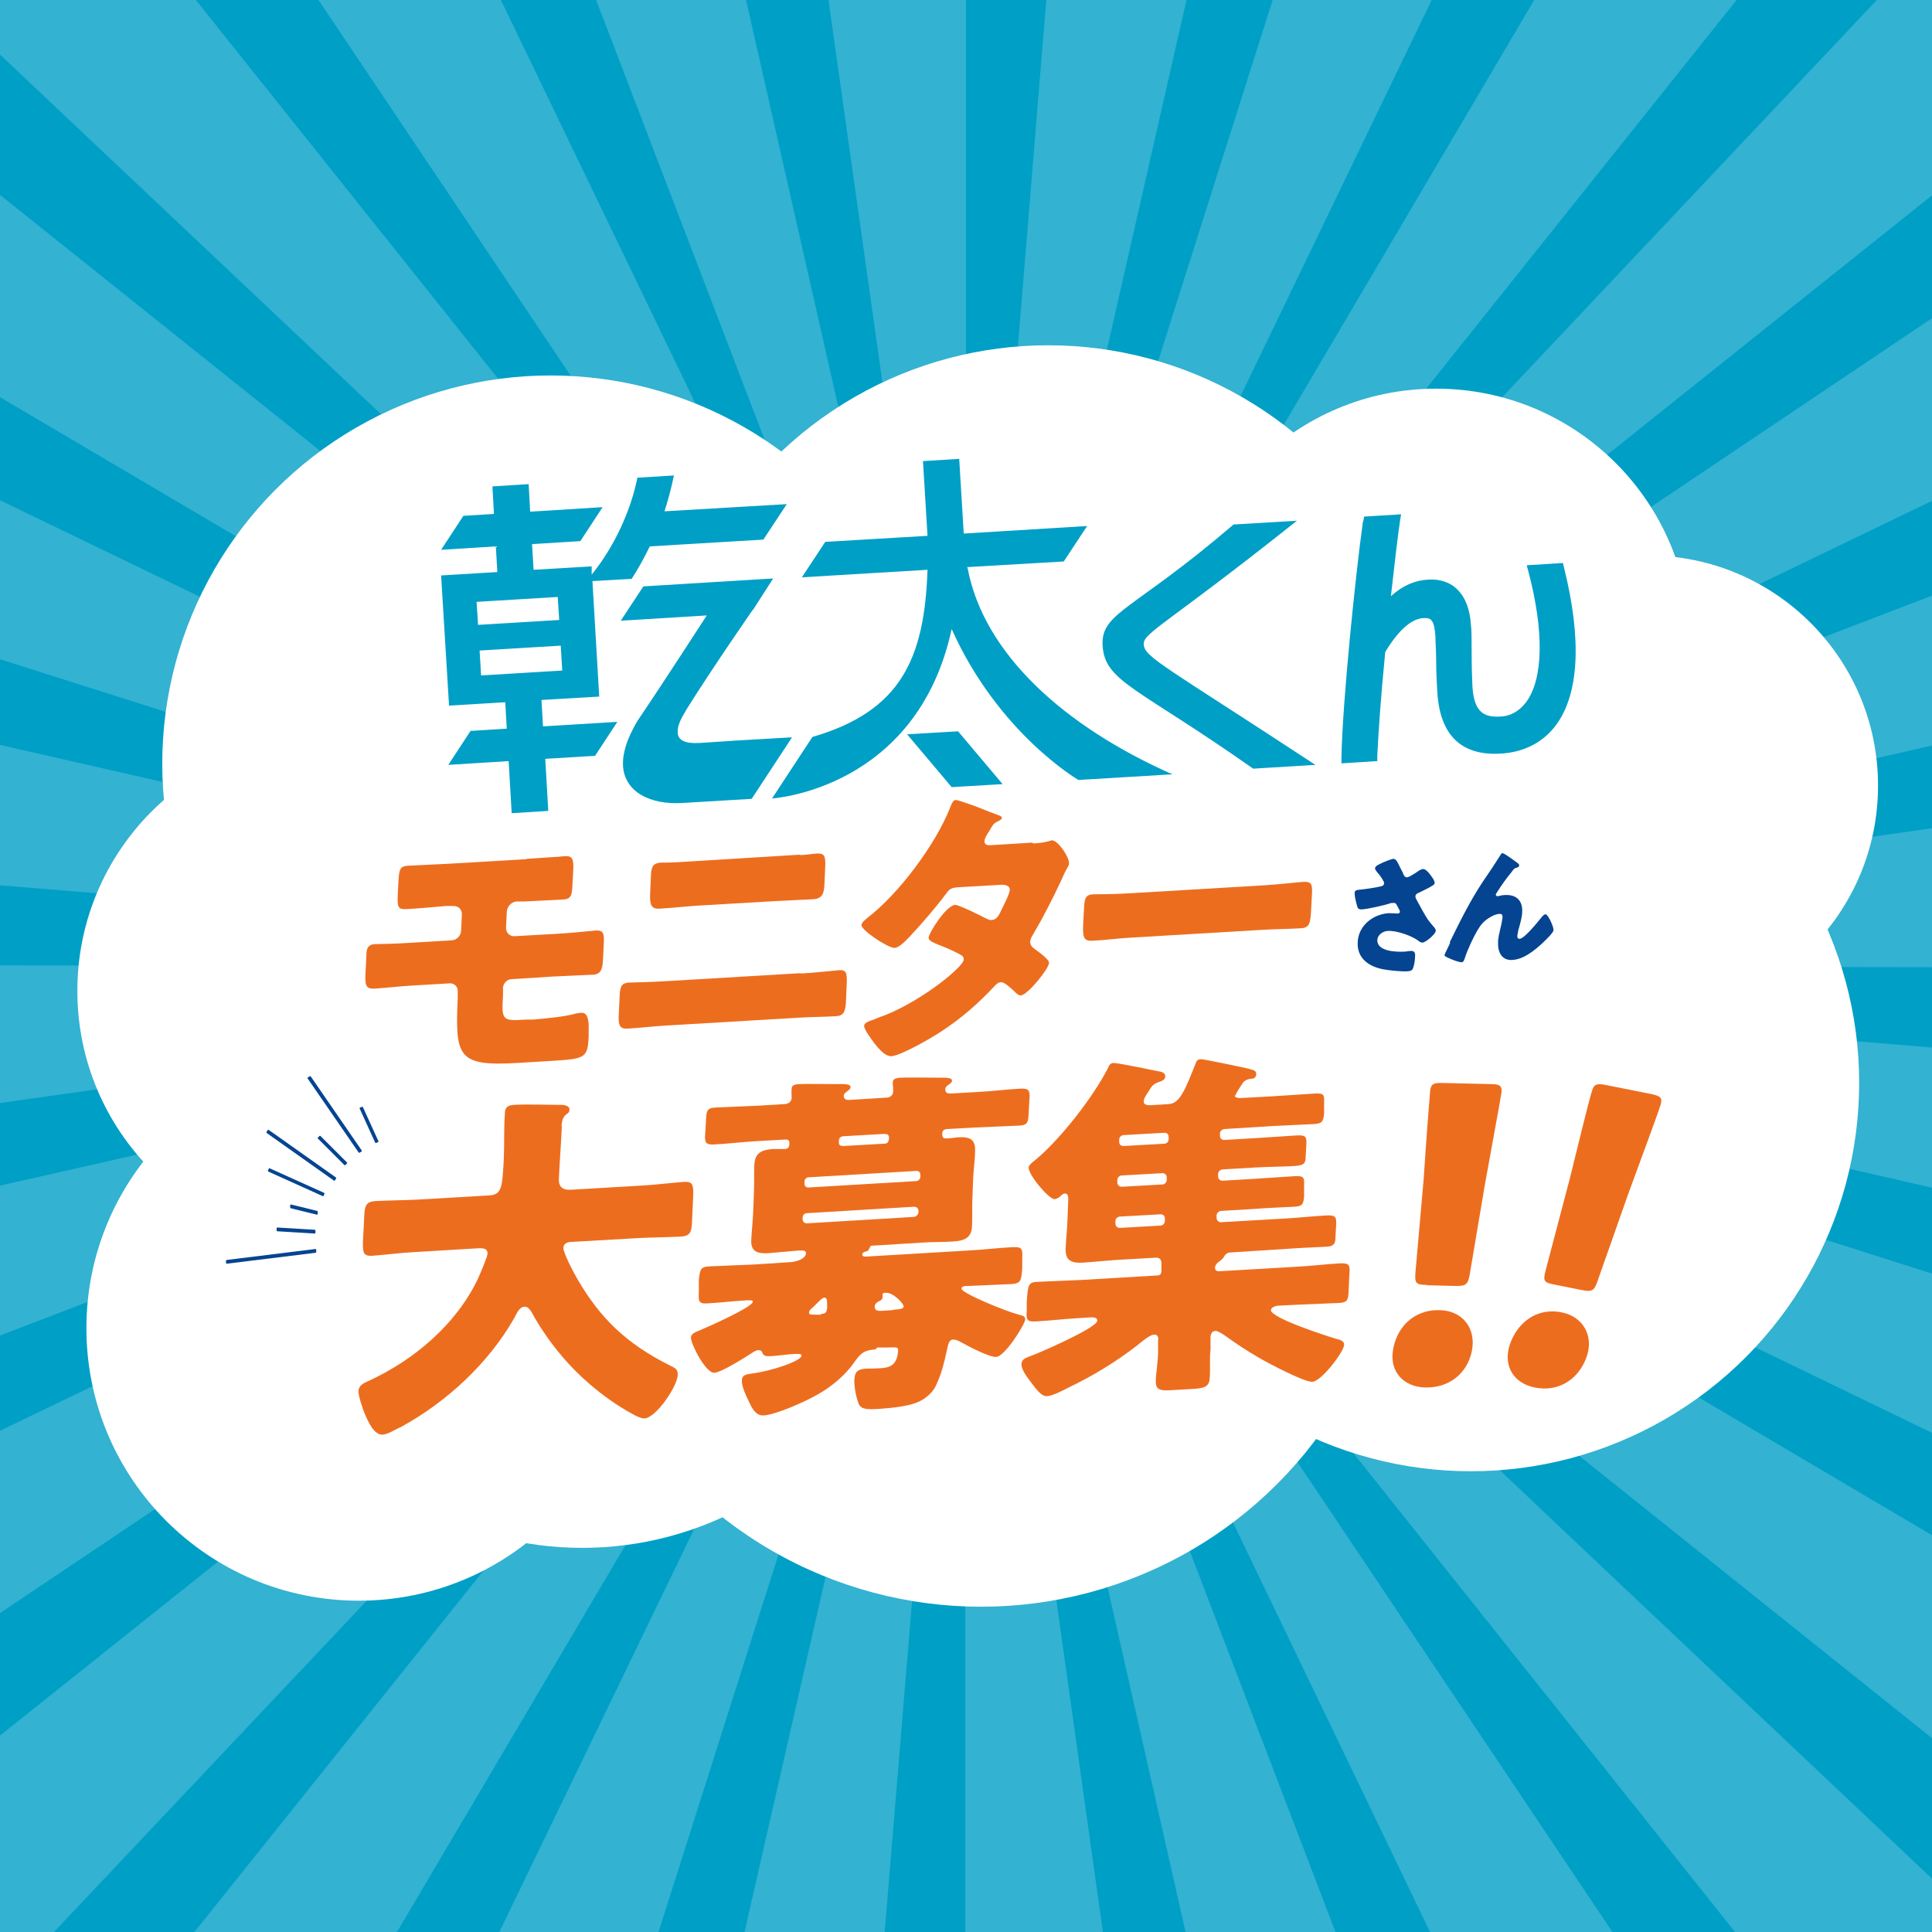
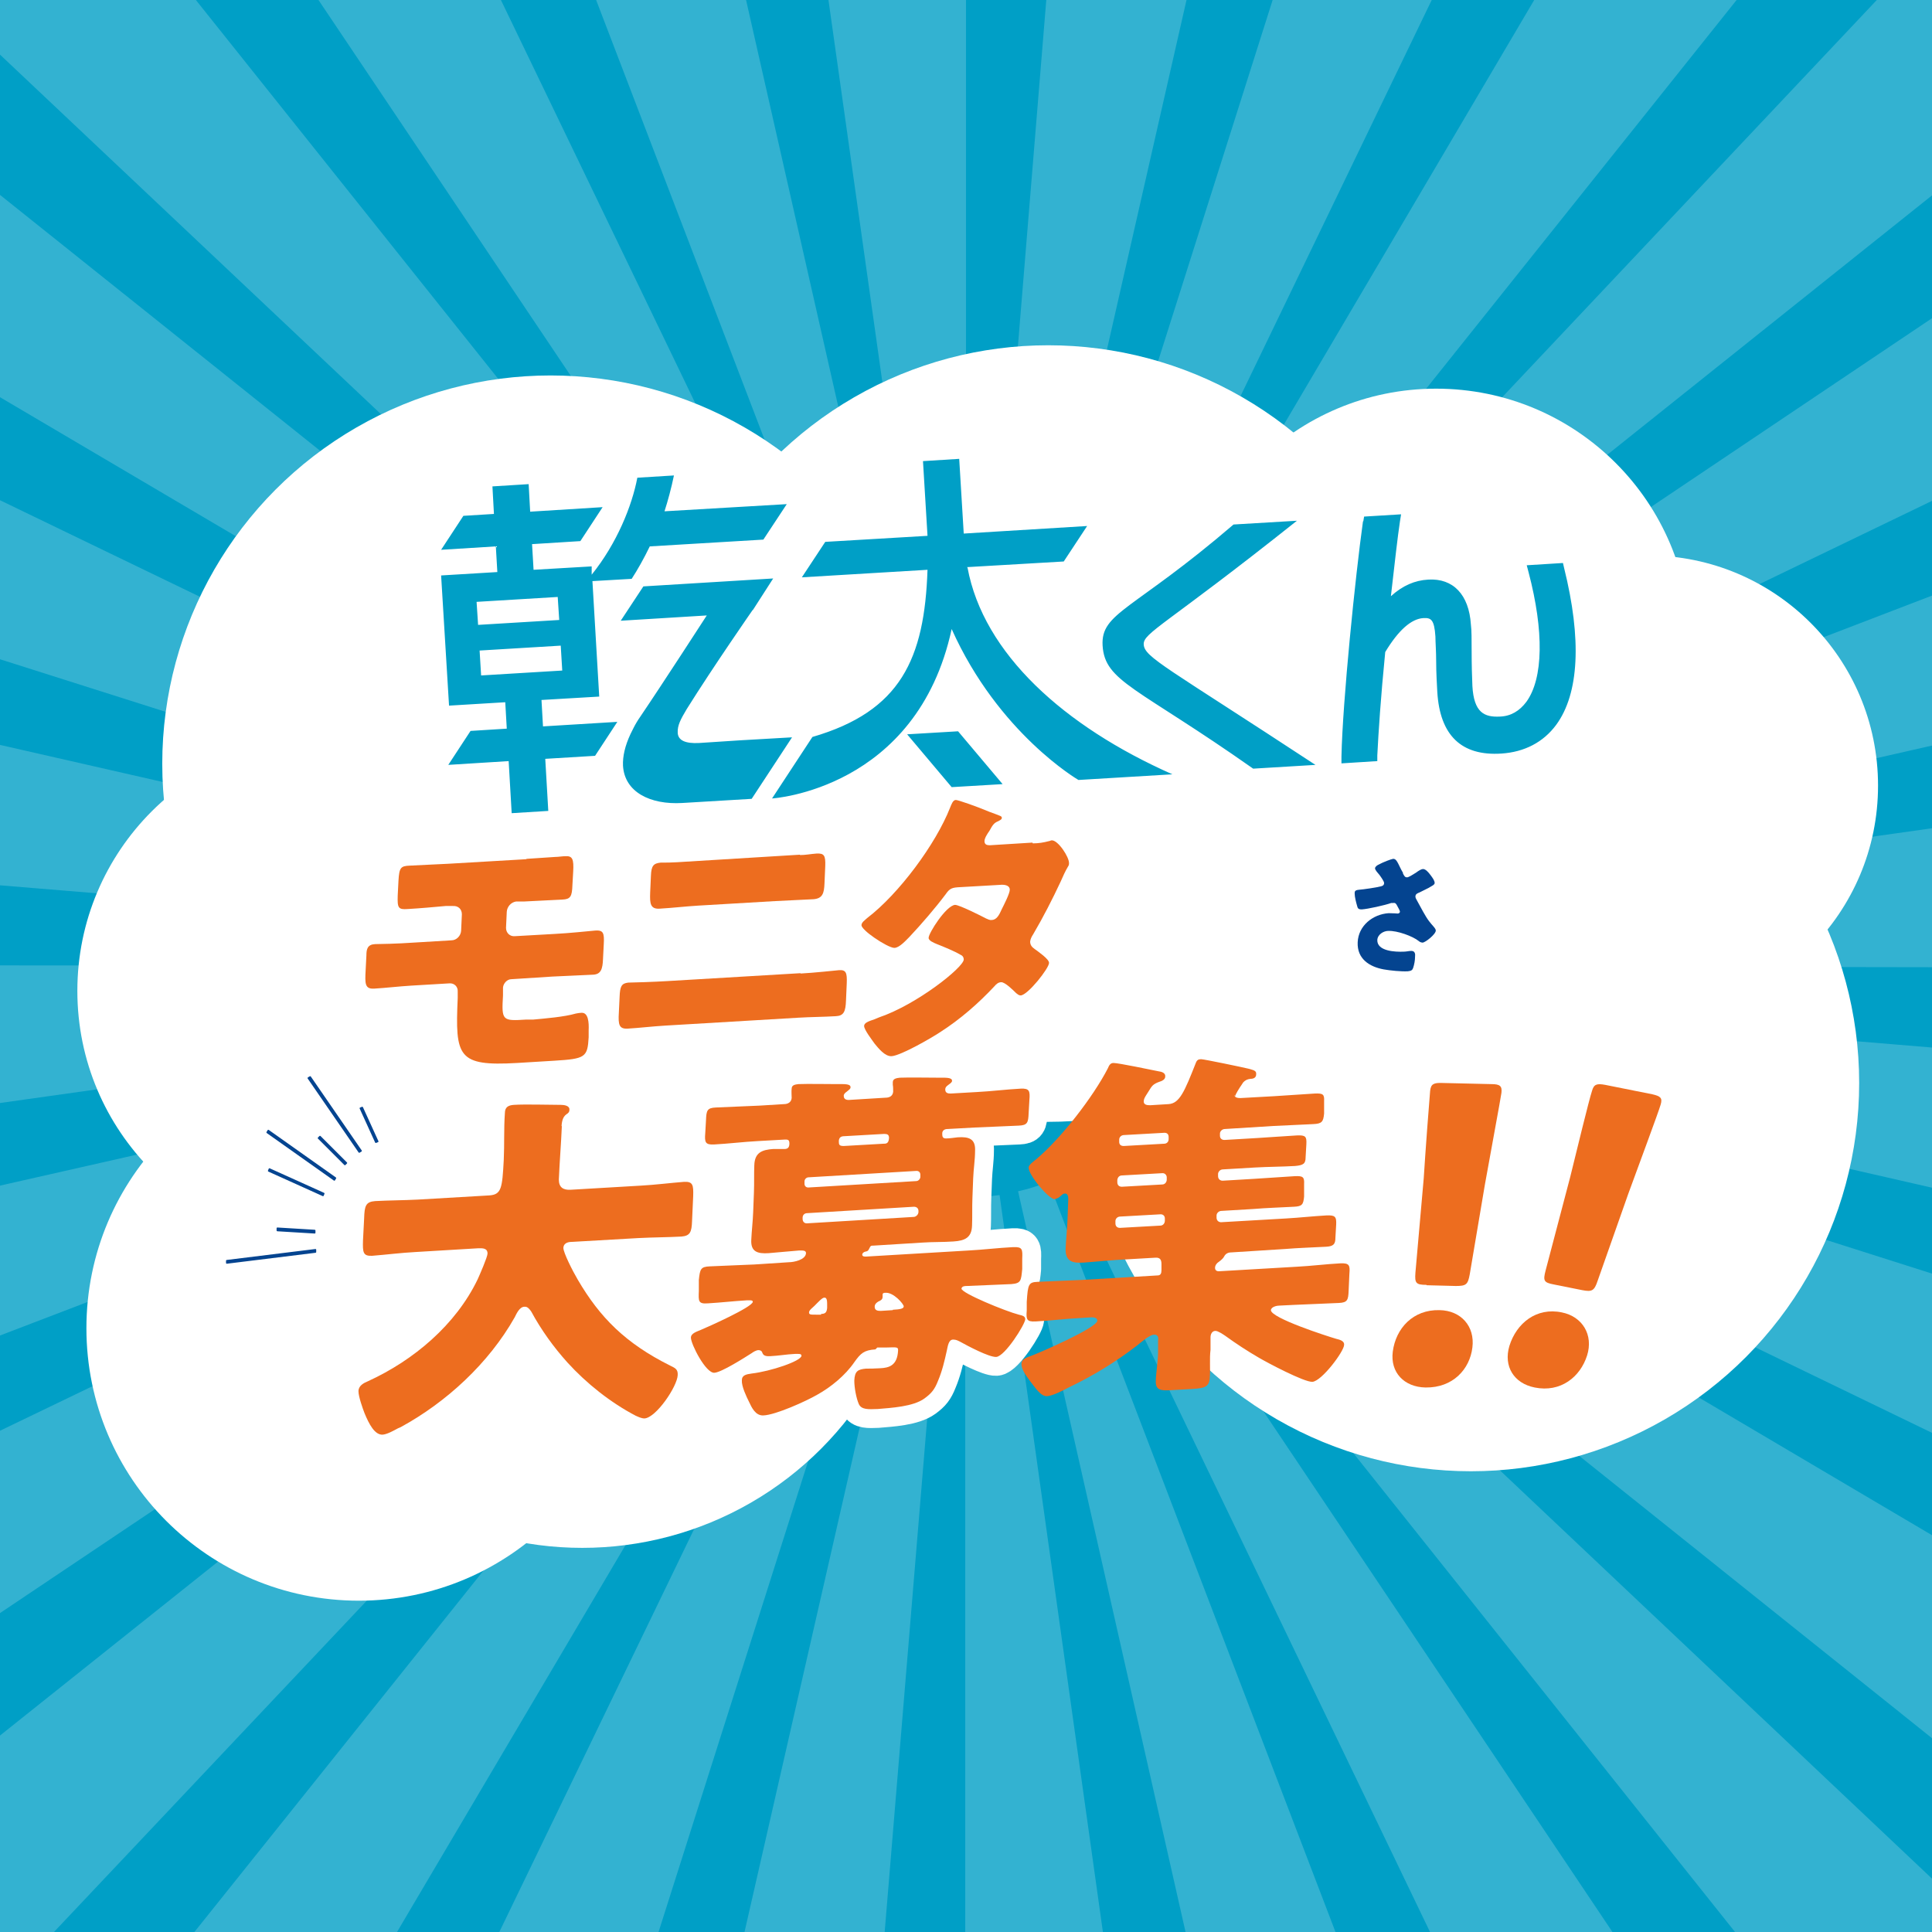
<svg xmlns="http://www.w3.org/2000/svg" id="_レイヤー_1" data-name="レイヤー_1" width="512" height="512" version="1.1" viewBox="0 0 512 512">
  <defs>
    <style>
      .st0, .st1 {
        fill: none;
      }

      .st2, .st3 {
        fill: #044490;
      }

      .st4 {
        filter: url(#drop-shadow-6);
      }

      .st5 {
        fill: #33b2d1;
      }

      .st6 {
        fill: #009fc6;
      }

      .st7 {
        clip-path: url(#clippath-1);
      }

      .st8 {
        clip-path: url(#clippath-2);
      }

      .st9 {
        fill: #fff;
      }

      .st10 {
        fill: #ed6d1f;
      }

      .st1 {
        stroke: #fff;
        stroke-width: 10px;
      }

      .st1, .st3 {
        stroke-linecap: round;
        stroke-linejoin: round;
      }

      .st3 {
        stroke: #044490;
        stroke-width: .4px;
      }

      .st11 {
        clip-path: url(#clippath);
      }
      @media (prefers-color-scheme: dark) {
      .example { fill: #fff; }
      }
    </style>
    <clipPath id="clippath">
      <rect class="st0" x="-959" y="-880" width="800" height="600" />
    </clipPath>
    <clipPath id="clippath-1">
      <rect class="st0" x="-19" y="-940" width="880" height="660" />
    </clipPath>
    <clipPath id="clippath-2">
      <rect class="st0" width="512" height="512" />
    </clipPath>
    <filter id="drop-shadow-6" x="16.5" y="87.5" width="485" height="342" filterUnits="userSpaceOnUse">
      <feOffset dx="1.2" dy="1.2" />
      <feGaussianBlur result="blur" stdDeviation="1.2" />
      <feFlood flood-color="#231815" flood-opacity=".3" />
      <feComposite in2="blur" operator="in" />
      <feComposite in="SourceGraphic" />
    </filter>
  </defs>
  <g class="st11">
-     <path class="st5" d="M-559,81.8h-.4V-484.2h.6c4.6,0,9.1-.3,13.5-.9L-466.5,75.4c-30.5,4.3-61.6,6.4-92.5,6.4ZM-559.3,81.8h0,0ZM-614,79.6c-31.1-2.6-62.3-7.4-92.6-14.3l126-551.9c4.3,1,8.8,1.7,13.3,2.1l-46.7,564.1ZM-412.7,65.5l-124.9-552.1c4.3-1,8.6-2.3,12.7-3.8L-322.6,38.3c-29.2,11.2-59.5,20.3-90,27.2ZM-759.6,50.8c-29.8-9.5-59.1-21.2-87.3-34.8l246.4-509.6c4,1.9,8.1,3.6,12.4,4.9L-759.6,50.8ZM-272.2,16.6l-245.4-510.1c4-1.9,8-4.2,11.7-6.7L-190.8-30c-25.9,17.4-53.3,33-81.4,46.6ZM-895.1-9.8c-26.8-15.8-52.7-33.7-77-53.1l353.5-442.1c3.6,2.8,7.3,5.5,11.2,7.8L-895.1-9.8ZM-146.7-62.2l-352.8-442.7c3.6-2.9,7-6,10.2-9.3L-77.9-125.5c-21.4,22.6-44.5,43.9-68.8,63.3ZM-1013.3-98.8c-22.6-21.3-43.9-44.5-63.3-68.8l442.6-352.9c2.9,3.6,6,7,9.3,10.2L-1013.3-98.8ZM-42.1-166.7l-442-353.7c2.8-3.6,5.5-7.3,7.8-11.2L11.1-243.7c-15.8,26.8-33.7,52.7-53.2,77ZM-1108.9-211.6c-17.4-25.9-33.1-53.3-46.6-81.4l510-245.6c1.9,4,4.2,8,6.7,11.7l-470.1,315.3ZM36.9-291.9l-509.5-246.6c1.9-4,3.6-8.1,4.9-12.4L71.7-379.2c-9.5,29.8-21.2,59.1-34.8,87.3ZM-1177.2-343.4c-11.2-29.2-20.4-59.5-27.3-90l552.1-125c1,4.3,2.3,8.6,3.8,12.7l-528.6,202.4ZM86.2-432.1l-551.8-126.2c1-4.3,1.7-8.8,2.1-13.3l564.1,46.9c-2.6,31.1-7.4,62.3-14.4,92.6ZM-1214.4-487.3c-4.3-30.5-6.5-61.7-6.5-92.7v-.5l566.1.5h0s0,0,0,0c0,4.7.3,9.3,1,13.8l-560.5,78.8ZM102.8-579l-283.1-.5-283-.5h0c0-4.7-.3-9.4-1-13.9l560.5-79.2c4.3,30.6,6.5,61.8,6.5,92.9h0v1.2ZM-654.4-588.3l-564.2-46.5c2.6-31.1,7.4-62.3,14.3-92.7l551.9,125.8c-1,4.3-1.7,8.8-2.1,13.3ZM-465.6-601.6c-1-4.3-2.3-8.6-3.9-12.7L59-817c11.2,29.2,20.4,59.5,27.3,90l-552,125.4ZM-650.3-609.1l-539.5-171.3c9.5-29.8,21.1-59.2,34.7-87.3l509.7,246.2c-1.9,4-3.6,8.1-4.9,12.4ZM-472.6-621.4c-1.9-4-4.2-8-6.7-11.7L-9.4-948.7c17.4,25.9,33.1,53.3,46.6,81.4l-509.8,246ZM-641.7-628.4l-487.6-287.6c15.8-26.8,33.7-52.7,53.1-77.1l442.2,353.4c-2.8,3.6-5.5,7.3-7.7,11.2ZM-484-639.6c-2.9-3.6-6-7-9.3-10.1l388.4-411.8c22.6,21.3,43.9,44.5,63.3,68.8l-442.3,353.2ZM-628.7-645.7l-411.7-388.5c21.3-22.6,44.5-43.9,68.8-63.3l353.1,442.5c-3.6,2.9-7,6-10.1,9.3ZM-499.4-655c-3.6-2.8-7.3-5.4-11.2-7.7l287.4-487.7c26.8,15.8,52.7,33.7,77.1,53.1l-353.2,442.3ZM-612.1-659.7l-315.4-470c25.9-17.4,53.3-33.1,81.4-46.6l245.8,509.9c-4,1.9-8,4.2-11.7,6.7ZM-517.6-666.4c-4-1.9-8.1-3.6-12.4-4.9l171.1-539.6c29.8,9.4,59.2,21.1,87.3,34.7l-246.1,509.8ZM-593.2-669.5l-202.6-528.6c29.2-11.2,59.5-20.4,90-27.3l125.2,552c-4.3,1-8.6,2.3-12.7,3.8ZM-537.4-673.4c-4.3-1-8.8-1.7-13.3-2l46.3-564.2c31.1,2.6,62.3,7.4,92.7,14.3l-125.6,552ZM-572.9-674.8l-79-560.5c30.6-4.3,61.9-6.5,92.9-6.5h.9s-.8,0-.8,0v566.1s-.4,0-.4,0c-4.6,0-9.2.3-13.6,1Z" />
+     <path class="st5" d="M-559,81.8h-.4V-484.2h.6c4.6,0,9.1-.3,13.5-.9L-466.5,75.4c-30.5,4.3-61.6,6.4-92.5,6.4ZM-559.3,81.8h0,0ZM-614,79.6c-31.1-2.6-62.3-7.4-92.6-14.3l126-551.9c4.3,1,8.8,1.7,13.3,2.1l-46.7,564.1ZM-412.7,65.5l-124.9-552.1c4.3-1,8.6-2.3,12.7-3.8L-322.6,38.3c-29.2,11.2-59.5,20.3-90,27.2ZM-759.6,50.8c-29.8-9.5-59.1-21.2-87.3-34.8l246.4-509.6c4,1.9,8.1,3.6,12.4,4.9L-759.6,50.8ZM-272.2,16.6l-245.4-510.1c4-1.9,8-4.2,11.7-6.7L-190.8-30c-25.9,17.4-53.3,33-81.4,46.6ZM-895.1-9.8c-26.8-15.8-52.7-33.7-77-53.1l353.5-442.1c3.6,2.8,7.3,5.5,11.2,7.8L-895.1-9.8ZM-146.7-62.2l-352.8-442.7c3.6-2.9,7-6,10.2-9.3L-77.9-125.5c-21.4,22.6-44.5,43.9-68.8,63.3ZM-1013.3-98.8c-22.6-21.3-43.9-44.5-63.3-68.8l442.6-352.9c2.9,3.6,6,7,9.3,10.2L-1013.3-98.8ZM-42.1-166.7l-442-353.7c2.8-3.6,5.5-7.3,7.8-11.2L11.1-243.7c-15.8,26.8-33.7,52.7-53.2,77ZM-1108.9-211.6c-17.4-25.9-33.1-53.3-46.6-81.4l510-245.6c1.9,4,4.2,8,6.7,11.7l-470.1,315.3ZM36.9-291.9l-509.5-246.6c1.9-4,3.6-8.1,4.9-12.4L71.7-379.2c-9.5,29.8-21.2,59.1-34.8,87.3ZM-1177.2-343.4c-11.2-29.2-20.4-59.5-27.3-90l552.1-125c1,4.3,2.3,8.6,3.8,12.7l-528.6,202.4ZM86.2-432.1l-551.8-126.2c1-4.3,1.7-8.8,2.1-13.3l564.1,46.9c-2.6,31.1-7.4,62.3-14.4,92.6ZM-1214.4-487.3c-4.3-30.5-6.5-61.7-6.5-92.7v-.5l566.1.5h0s0,0,0,0c0,4.7.3,9.3,1,13.8l-560.5,78.8ZM102.8-579l-283.1-.5-283-.5h0c0-4.7-.3-9.4-1-13.9l560.5-79.2c4.3,30.6,6.5,61.8,6.5,92.9h0v1.2ZM-654.4-588.3l-564.2-46.5c2.6-31.1,7.4-62.3,14.3-92.7l551.9,125.8c-1,4.3-1.7,8.8-2.1,13.3ZM-465.6-601.6c-1-4.3-2.3-8.6-3.9-12.7L59-817c11.2,29.2,20.4,59.5,27.3,90l-552,125.4ZM-650.3-609.1l-539.5-171.3c9.5-29.8,21.1-59.2,34.7-87.3l509.7,246.2c-1.9,4-3.6,8.1-4.9,12.4ZM-472.6-621.4c-1.9-4-4.2-8-6.7-11.7L-9.4-948.7c17.4,25.9,33.1,53.3,46.6,81.4l-509.8,246ZM-641.7-628.4l-487.6-287.6c15.8-26.8,33.7-52.7,53.1-77.1l442.2,353.4c-2.8,3.6-5.5,7.3-7.7,11.2ZM-484-639.6c-2.9-3.6-6-7-9.3-10.1l388.4-411.8c22.6,21.3,43.9,44.5,63.3,68.8l-442.3,353.2ZM-628.7-645.7l-411.7-388.5c21.3-22.6,44.5-43.9,68.8-63.3l353.1,442.5c-3.6,2.9-7,6-10.1,9.3ZM-499.4-655c-3.6-2.8-7.3-5.4-11.2-7.7l287.4-487.7c26.8,15.8,52.7,33.7,77.1,53.1l-353.2,442.3ZM-612.1-659.7l-315.4-470c25.9-17.4,53.3-33.1,81.4-46.6l245.8,509.9c-4,1.9-8,4.2-11.7,6.7ZM-517.6-666.4c-4-1.9-8.1-3.6-12.4-4.9l171.1-539.6l-246.1,509.8ZM-593.2-669.5l-202.6-528.6c29.2-11.2,59.5-20.4,90-27.3l125.2,552c-4.3,1-8.6,2.3-12.7,3.8ZM-537.4-673.4c-4.3-1-8.8-1.7-13.3-2l46.3-564.2c31.1,2.6,62.3,7.4,92.7,14.3l-125.6,552ZM-572.9-674.8l-79-560.5c30.6-4.3,61.9-6.5,92.9-6.5h.9s-.8,0-.8,0v566.1s-.4,0-.4,0c-4.6,0-9.2.3-13.6,1Z" />
  </g>
  <g class="st7">
    <path class="st5" d="M421,118h-.4V-504.7h.7c5,0,10-.4,14.9-1l86.5,616.6c-33.5,4.7-67.7,7.1-101.7,7.1ZM420.6,118h0,0ZM360.5,115.5c-34.2-2.8-68.5-8.1-101.9-15.8l138.6-607.1c4.8,1.1,9.7,1.9,14.7,2.3l-51.3,620.5ZM582,100.1l-137.3-607.3c4.7-1.1,9.4-2.5,14-4.2L681,70.1c-32.2,12.3-65.5,22.4-99.1,30ZM200.4,83.9c-32.8-10.4-65.1-23.3-96-38.3l271-560.6c4.4,2.1,9,3.9,13.6,5.4L200.4,83.9ZM736.4,46.2l-270-561.1c4.4-2.1,8.8-4.6,12.9-7.4L826-5c-28.5,19.1-58.7,36.3-89.6,51.2ZM51.3,17.2C21.8-.2-6.7-19.9-33.5-41.2l388.9-486.3c3.9,3.1,8.1,6,12.4,8.5L51.3,17.2ZM874.5-40.5l-388.1-487c3.9-3.1,7.7-6.6,11.2-10.3L950.2-110.1c-23.5,24.9-49,48.3-75.7,69.6ZM-78.8-80.6c-24.9-23.5-48.3-48.9-69.6-75.7l486.8-388.2c3.1,3.9,6.6,7.7,10.3,11.2L-78.8-80.6ZM989.6-155.3l-486.2-389c3.1-3.9,6-8.1,8.5-12.4l536.1,316.7c-17.4,29.5-37.1,58-58.5,84.7ZM-183.9-204.8c-19.1-28.5-36.4-58.6-51.2-89.5l561-270.2c2.1,4.4,4.6,8.8,7.4,12.9L-183.9-204.8ZM1076.5-293.1l-560.5-271.2c2.1-4.4,3.9-9,5.4-13.6l593.4,188.8c-10.4,32.8-23.3,65.1-38.3,96ZM-259-349.8c-12.3-32.1-22.4-65.5-30-99l607.3-137.5c1.1,4.7,2.5,9.4,4.2,14l-581.5,222.6ZM1130.7-447.4l-607-138.8c1.1-4.8,1.9-9.7,2.3-14.7l620.5,51.6c-2.8,34.2-8.2,68.5-15.8,101.9ZM-299.9-508.1c-4.7-33.6-7.1-67.9-7.1-101.9v-.5l622.7.5h0c0,0,0,0,0,0,0,5.1.4,10.3,1,15.2l-616.6,86.7ZM1149-608.9l-311.4-.5-311.2-.5h0c0-5.2-.4-10.3-1.1-15.3l616.5-87.2c4.8,33.7,7.2,68,7.2,102.2h0v1.3ZM316-619.1l-620.6-51.1c2.8-34.2,8.1-68.5,15.7-101.9l607.1,138.4c-1.1,4.8-1.8,9.7-2.3,14.7ZM523.7-633.7c-1.1-4.7-2.5-9.4-4.2-14l581.4-223c12.3,32.1,22.4,65.5,30.1,99l-607.2,138ZM320.5-642l-593.5-188.4c10.4-32.8,23.3-65.1,38.2-96l560.7,270.9c-2.1,4.4-3.9,9-5.4,13.6ZM516.1-655.5c-2.1-4.4-4.6-8.8-7.4-12.9l516.9-347.2c19.1,28.5,36.4,58.6,51.3,89.5l-560.8,270.6ZM330-663.2L-206.3-979.5c17.4-29.5,37-58,58.4-84.8l486.4,388.7c-3.1,3.9-6,8.1-8.5,12.4ZM503.5-675.5c-3.1-3.9-6.6-7.7-10.3-11.2l427.2-453c24.9,23.5,48.3,48.9,69.7,75.6l-486.6,388.5ZM344.3-682.2l-452.9-427.3c23.5-24.9,48.9-48.3,75.7-69.6l388.4,486.7c-3.9,3.1-7.7,6.6-11.2,10.3ZM486.5-692.5c-3.9-3.1-8.1-6-12.4-8.5l316.1-536.4c29.5,17.4,58,37,84.8,58.4l-388.6,486.6ZM362.6-697.7L15.6-1214.7c28.5-19.1,58.6-36.4,89.5-51.3l270.4,560.9c-4.4,2.1-8.8,4.6-12.9,7.4ZM466.6-705.1c-4.4-2.1-9-3.9-13.6-5.4l188.2-593.5c32.8,10.4,65.1,23.2,96.1,38.2l-270.7,560.8ZM383.3-708.5l-222.8-581.4c32.1-12.3,65.5-22.4,99-30l137.7,607.2c-4.7,1.1-9.4,2.5-14,4.2ZM444.8-712.7c-4.8-1.1-9.7-1.8-14.7-2.3l50.9-620.6c34.2,2.8,68.5,8.1,101.9,15.7l-138.2,607.1ZM405.8-714.3l-86.9-616.6c33.7-4.7,68-7.2,102.2-7.2h1s-.9,0-.9,0v622.7s-.4,0-.4,0c-5.1,0-10.1.4-15,1.1Z" />
  </g>
  <rect class="st6" width="512" height="512" />
  <g class="st8">
    <path class="st5" d="M256,679.6h-.2v-362.3h.4c2.9,0,5.8-.2,8.7-.6l50.3,358.8c-19.5,2.7-39.4,4.1-59.2,4.1ZM255.8,679.6h0,0ZM220.8,678.1c-19.9-1.6-39.9-4.7-59.3-9.2l80.6-353.2c2.8.6,5.7,1.1,8.5,1.3l-29.9,361ZM349.7,669.1l-79.9-353.4c2.8-.6,5.5-1.5,8.1-2.5l129.4,338.4c-18.7,7.2-38.1,13-57.6,17.4ZM127.6,659.7c-19.1-6.1-37.9-13.5-55.9-22.3l157.7-326.2c2.6,1.2,5.2,2.3,7.9,3.2l-109.7,345.3ZM439.5,637.8l-157.1-326.5c2.6-1.2,5.1-2.7,7.5-4.3l201.7,300.9c-16.6,11.1-34.1,21.1-52.1,29.8ZM40.9,620.9c-17.1-10.1-33.7-21.6-49.3-34l226.3-282.9c2.3,1.8,4.7,3.5,7.2,5L40.9,620.9ZM519.9,587.4l-225.8-283.3c2.3-1.8,4.5-3.8,6.5-6l263.3,248.8c-13.7,14.5-28.5,28.1-44,40.5ZM-34.8,564c-14.5-13.7-28.1-28.5-40.5-44l283.2-225.9c1.8,2.3,3.8,4.5,6,6.5L-34.8,564ZM586.8,520.5l-282.9-226.4c1.8-2.3,3.5-4.7,5-7.2l311.9,184.2c-10.1,17.1-21.6,33.7-34,49.3ZM-95.9,491.8c-11.1-16.6-21.2-34.1-29.8-52.1l326.4-157.2c1.2,2.6,2.7,5.1,4.3,7.5L-95.9,491.8ZM637.4,440.4l-326.1-157.8c1.2-2.6,2.3-5.2,3.2-7.9l345.2,109.8c-6.1,19.1-13.6,37.9-22.3,55.9ZM-139.7,407.4c-7.2-18.7-13-38.1-17.5-57.6l353.3-80c.6,2.8,1.5,5.5,2.5,8.1l-338.3,129.5ZM668.9,350.6l-353.2-80.7c.6-2.8,1.1-5.7,1.3-8.5l361,30c-1.7,19.9-4.7,39.9-9.2,59.3ZM-163.4,315.3c-2.7-19.5-4.1-39.5-4.1-59.3v-.3l362.3.3h0s0,0,0,0c0,3,.2,6,.6,8.8l-358.7,50.5ZM679.6,256.6l-181.2-.3-181.1-.3h0c0-3-.2-6-.6-8.9l358.7-50.7c2.8,19.6,4.2,39.6,4.2,59.4h0v.8ZM194.9,250.7l-361.1-29.8c1.6-19.9,4.7-39.9,9.1-59.3l353.2,80.5c-.6,2.8-1.1,5.7-1.3,8.5ZM315.8,242.2c-.6-2.8-1.5-5.5-2.5-8.1l338.2-129.8c7.2,18.7,13.1,38.1,17.5,57.6l-353.3,80.3ZM197.5,237.4L-147.8,127.8c6.1-19.1,13.5-37.9,22.2-55.9L200.7,229.5c-1.2,2.6-2.3,5.2-3.1,7.9ZM311.3,229.5c-1.2-2.6-2.7-5.1-4.3-7.5L607.8,20c11.1,16.6,21.2,34.1,29.9,52.1l-326.3,157.4ZM203.1,225L-109,41c10.1-17.2,21.6-33.7,34-49.3L208,217.9c-1.8,2.3-3.5,4.7-5,7.2ZM304,217.9c-1.8-2.3-3.8-4.5-6-6.5L546.6-52.2c14.5,13.7,28.1,28.5,40.5,44l-283.1,226.1ZM211.4,214L-52.1-34.7c13.7-14.5,28.5-28.1,44-40.5L217.9,208c-2.3,1.8-4.5,3.8-6.5,6ZM294.1,208c-2.3-1.8-4.7-3.5-7.2-5L470.9-109.1c17.2,10.1,33.7,21.5,49.3,34l-226.1,283.1ZM222,205L20.1-95.8c16.6-11.1,34.1-21.2,52.1-29.8L229.5,200.7c-2.6,1.2-5.1,2.7-7.5,4.3ZM282.5,200.7c-2.6-1.2-5.2-2.3-7.9-3.1l109.5-345.3c19.1,6,37.9,13.5,55.9,22.2l-157.5,326.3ZM234.1,198.7L104.5-139.6c18.7-7.2,38.1-13,57.6-17.5l80.1,353.3c-2.8.6-5.5,1.5-8.1,2.5ZM269.8,196.2c-2.8-.6-5.7-1.1-8.5-1.3l29.6-361.1c19.9,1.6,39.9,4.7,59.3,9.1l-80.4,353.2ZM247.1,195.3l-50.6-358.7c19.6-2.8,39.6-4.2,59.4-4.2h.6s-.5,0-.5,0V194.7s-.2,0-.2,0c-2.9,0-5.9.2-8.7.6Z" />
  </g>
  <g class="st4">
-     <circle class="st9" cx="258.8" cy="313.7" r="110.9" />
    <circle class="st9" cx="153.1" cy="319.6" r="89.4" />
    <circle class="st9" cx="93.9" cy="350.8" r="72.2" />
    <circle class="st9" cx="86.6" cy="261.4" r="67.3" />
    <circle class="st9" cx="379.4" cy="169.1" r="67.3" />
    <circle class="st9" cx="435.5" cy="207" r="61" />
    <circle class="st9" cx="276.6" cy="193.2" r="102.9" />
    <circle class="st9" cx="388.6" cy="285.8" r="102.9" />
    <circle class="st9" cx="144.7" cy="201.2" r="102.9" />
  </g>
  <g>
    <path class="st6" d="M348.7,202.7l-16.6,1c-30.7-21.6-39.3-23-39.9-32.6-.5-8.8,8-9.2,34.7-32.1l16.8-1h0c-34.8,27.7-40.8,29.7-40.6,32.8.2,3.4,5.9,5.9,45.5,31.9M361.2,138.2c-2,14.3-5.4,47.6-5.7,62.3v1.8s9.5-.6,9.5-.6v-1.5c.3-6,.9-15.3,2.1-27.4,3.5-5.8,6.9-8.8,10.1-9,2-.1,2.9.3,3.2,4.9,0,1.4.2,3.9.2,6.6,0,3,.2,6.2.3,8.1.7,11.5,6.4,17,17,16.3,6.1-.4,11.1-3,14.5-7.6,6.1-8.3,6.8-22.7,2.1-41.6l-.3-1.3-9.6.6.5,1.9c4.1,15.6,3.9,28.1-.6,34.3-1.8,2.4-4.1,3.8-7,3.9-4.1.2-6.9-1-7.3-8.1-.1-2.1-.2-5.7-.2-9.1,0-3,0-5.8-.2-7.2-.5-7.9-4.7-12.3-11.3-11.9-3.6.2-6.8,1.6-9.9,4.4,1-8.7,1.8-15.9,2.4-19.8l.3-1.9-9.8.6-.2,1.2ZM143.9,192.5l19.7-1.2-5.9,9-13.2.8.8,13.8-9.7.6-.8-13.8-16,1,5.9-9,9.6-.6-.4-7-14.9.9-2.1-34.5,14.9-.9-.4-6.8-14.5.9,5.9-9,8.1-.5-.4-7.3,9.6-.6.4,7.3,19.2-1.2-5.9,9-12.8.8.4,6.8,15.4-.9v2.2c6.7-8.3,10.7-18.3,12.1-25.7l9.7-.6c-.7,3.4-1.6,6.7-2.5,9.5l32.4-1.9-6.2,9.4h0s-30.1,1.8-30.1,1.8c-1.6,3.3-3.3,6.3-4.8,8.6l-10.4.6,1.8,30.6-15.3.9.4,7ZM126.7,165.6l21.5-1.3-.4-6.1-21.5,1.3.4,6.1ZM148.6,171.1l-21.5,1.3.4,6.6,21.5-1.3-.4-6.6ZM199.5,161.7l5.4-8.4-34.4,2.1-6,9.1,22.8-1.4s-11.9,18.4-17.6,26.8c-.7,1-1.3,2-1.8,3l-.8,1.6c-1.5,3.2-2.1,6-2,8.4.4,7,7.2,10.4,15.7,9.9l18.4-1.1,10.7-16.3-13.9.8h0s-10.7.7-10.7.7c-3.7.2-5.6-.7-5.7-2.7s.8-3.6,2.4-6.3c7-11.2,17.5-26.3,17.5-26.3M240.4,194.6l11.8,14,13.5-.8-11.8-14-13.5.8ZM256.2,150.3l25.7-1.5,6.2-9.4-32.7,2-1.2-19.8-9.6.6,1.2,19.8-27.1,1.6-6.2,9.4,33.3-2c-.8,23.6-7.1,37.5-30.5,44.3l-10.7,16.3s38.4-2.3,47.6-44.9c12.4,27.7,33.6,40,33.6,40l24.9-1.5c-28.7-12.7-50.1-32-54.3-54.8" />
    <g>
      <path class="st10" d="M139.6,227.6c2.5-.2,5-.3,7.5-.5.9,0,1.9-.2,2.8-.2,1.8-.1,2.2.8,2,4.1l-.2,3.5c-.1,3.1-.5,3.8-2.7,3.9-3.4.2-6.7.3-10,.5h-2.2c-1.4.2-2.4,1.4-2.5,2.7l-.2,4.3c0,1.3,1,2.3,2.3,2.2l10.6-.6c3.9-.2,8.6-.7,10.8-.9,2-.1,2.4.5,2.2,3.7l-.2,3.9c-.1,2.5-.5,4-2.6,4.1-3.6.2-7.1.3-10.8.5l-10.9.7c-1.1,0-2.1,1.1-2.2,2.2v2.1c-.4,6.7-.2,6.8,6.1,6.4h1.9c3.2-.3,8.2-.7,11.3-1.6.5-.1,1.1-.2,1.5-.2,1.8-.1,2,2.5,1.9,4.7v1.8c-.3,5.3-.9,5.7-9.1,6.2l-9.9.6c-15.7.9-16.4-1.6-15.7-17.2v-1.7c.1-1.3-.9-2.3-2.2-2.2l-10.1.6c-3.3.2-6.6.6-9.9.8-2.4.1-2.4-1.3-2.2-4.9l.2-3.9c0-1.7.3-2.9,2.3-3,.9,0,6.1-.1,10.2-.4l10-.6c1.4,0,2.5-1.2,2.6-2.5l.2-4.4c0-1.4-1-2.3-2.4-2.2h-1.9c-3.3.3-6.6.6-10,.8-2.6.2-2.8-.3-2.7-3.6l.2-3.9c.2-3.5.6-3.9,3-4,3.5-.2,6.8-.3,10.3-.5l20.5-1.2Z" />
      <path class="st10" d="M212.1,258c3.8-.2,9.1-.8,10.3-.9,1.8-.1,2.1.7,2,3.4l-.2,4.6c-.1,3-.6,4.1-2.7,4.2-3.3.2-6.6.2-9.9.4l-35.4,2.1c-3.3.2-6.6.6-9.9.8-2.2.1-2.5-1-2.3-4.2l.2-4.2c.1-2.8.5-3.6,2.3-3.8,1.2,0,7.1-.2,10.3-.4l35.4-2.1ZM212,226.6c1.5,0,2.9-.3,4.4-.4,2-.1,2.4.5,2.3,3.3l-.2,4.6c-.1,2.6-.5,4-2.9,4.2-3.4.2-6.8.3-10.2.5l-20.4,1.2c-3.3.2-6.7.6-10.1.8-2.6.2-2.7-1.4-2.6-4.2l.2-4.5c.1-2.7.7-3.3,2.6-3.5,1.5,0,2.8,0,4.3-.1l32.6-2Z" />
      <path class="st10" d="M273.7,223.5c1.5,0,2.8-.2,4.3-.6.2,0,.5-.2.7-.2,1.7-.1,4.7,4.5,4.6,6.1,0,.4-.1.6-.3.9-.7,1.2-1.3,2.5-1.9,3.9-2.2,4.7-4.6,9.4-7.3,14-.4.6-.7,1.2-.8,1.9,0,1,.5,1.5,1.2,2,.8.6,3.9,2.7,3.8,3.7,0,1.4-5.6,8.5-7.5,8.6-.5,0-.8-.3-1.2-.6-.7-.7-3-3-4-2.9-.7,0-1.3.5-1.7,1-4.3,4.6-9.1,8.8-14.4,12.2-2.4,1.6-10.4,6.2-12.9,6.4-1.8.1-3.5-2.1-4.5-3.3-.7-1-2.8-3.7-2.8-4.7,0-.8,1-1.2,2.8-1.8.4-.2.8-.3,1.2-.5,10-3.4,22.3-13.2,22.4-15.3,0-.7-.4-1.1-.9-1.3-1.5-.9-4.4-2.1-6.2-2.8-.7-.3-2.3-.9-2.2-1.7,0-1.2,4.6-8.5,7-8.7,1.1,0,6.9,2.9,8.2,3.6.5.2,1,.5,1.5.4,1.3,0,2-1.3,2.7-2.9.5-1,2.1-4.1,2.1-5.1,0-1.3-1.6-1.4-2.6-1.3l-10.5.6c-2.2.1-2.8.3-3.9,1.9-2.7,3.6-6.4,7.9-9.6,11.3-1,1-2.7,2.9-4,2.9-.9,0-3.3-1.3-5.3-2.7-1.9-1.3-3.4-2.7-3.4-3.3,0-.8,1-1.4,1.5-1.9,8.4-6.4,18.2-19.6,22-29.3.3-.7.7-2,1.5-2,.6,0,5.5,1.7,8.8,3.1,1.4.5,2.4.9,2.9,1.1.3.1.5.3.5.5,0,.4-.2.5-.9.9-1.3.5-1.6,1.2-2.4,2.6-.5.7-1.3,1.9-1.3,2.7,0,.9.6,1.1,1.4,1.1l11.3-.7Z" />
-       <path class="st10" d="M335.3,234.6c4.5-.3,9.5-.9,10.2-.9,2-.1,2.3.7,2.2,2.9l-.2,3.7c-.2,4.2-.3,5.6-2.8,5.7-3,.2-6.5.2-9.9.4l-35.4,2.1c-3.4.2-7,.7-9.9.8-2.6.2-2.6-1.3-2.4-5.4l.2-3.5c.1-2.3.4-3.3,2.4-3.4,1.1,0,5.4,0,10.2-.3l35.4-2.1Z" />
    </g>
    <g>
      <g>
        <path class="st1" d="M148.9,298.3c-.2,4.8-.6,9.5-.8,14.3,0,2.1,1.2,2.8,3.1,2.7l18.7-1.1c3.7-.2,7.6-.7,11.4-1,2.3-.1,2.5.8,2.4,3.8l-.3,6.6c-.1,2.9-.5,3.9-2.8,4.1-3.7.2-7.5.2-11.4.4l-17.4,1c-.9,0-2.4.1-2.5,1.6,0,1.3,2.5,6.2,3.8,8.4,5.9,10.1,12.7,16.9,24.5,22.8,1.2.6,2.1.9,2,2.5-.1,3-5.7,11.3-8.8,11.5-.8,0-1.6-.4-2.3-.7-6.7-3.5-13.1-8.6-18.1-14.1-3.7-4.1-7-8.7-9.6-13.5-.4-.6-1-1.4-1.8-1.3-1.3,0-2.1,1.8-2.6,2.8-6.9,12.2-18.1,22.5-30.2,29.1-.2.1-.5.2-.7.3-1.3.7-2.9,1.6-4.1,1.7-2.1.1-3.6-2.8-4.8-5.7-.5-1.3-1.6-4.4-1.6-5.8,0-1.5,1.4-2.2,2.6-2.7,12-5.5,23.2-14.9,29-27,.5-1.1,2.6-5.9,2.6-6.8,0-1.5-1.4-1.4-2.4-1.4l-16.7,1c-3.8.2-7.7.7-11.5,1-2.4.1-2.5-.9-2.4-4.1l.3-5.8c.1-3.3.4-4.4,2.9-4.6,3.7-.2,7.5-.2,11.4-.4l18.8-1.1c3.3-.2,3.5-1.9,3.9-9.4.2-4.1,0-8.2.3-12.4,0-1.6.9-2.1,2.4-2.2,3-.2,9.2,0,12.4,0,.9,0,2.4.2,2.3,1.3,0,.6-.3.9-.8,1.2-1.1.8-1.2,2.2-1.3,3.2Z" />
        <path class="st1" d="M232,357.6c-3,.2-3.9,1-5.6,3.4-2.4,3.5-6.2,6.6-9.8,8.6-2.9,1.7-11.1,5.4-14.3,5.5-2.1.1-3.1-2.1-3.8-3.6-.7-1.4-2-4.1-1.9-5.7,0-1.4,1.2-1.6,2.6-1.8,5.1-.6,13.1-3.3,13.2-4.7,0-.6-.7-.5-1.7-.5-2.2.1-4.4.5-6.6.6-1.8.1-1.9-.5-2.2-1.2-.2-.3-.6-.4-.9-.4-.6,0-1.4.5-1.8.8-1.9,1.2-8,5.1-9.9,5.2-2.3.1-6.2-7.6-6.2-9.3,0-1.2,1.6-1.6,2.7-2.1,1.7-.7,13.6-6,13.7-7.4,0-.5-.7-.4-1.6-.4-3.4.2-6.9.6-10.3.8-2.6.2-2.5-.6-2.4-3.3v-2.9c.3-2.9.5-3.5,2.9-3.6,3.9-.2,7.8-.3,11.8-.5l9.2-.6c1.2,0,4.4-.6,4.5-2.4,0-.8-.9-.7-1.9-.7-2.7.2-5.4.5-8,.7-3,.2-4.8-.4-4.6-3.6.1-2.3.4-4.7.5-7.3l.2-5.2c.1-2.5,0-5,.1-7.2.1-3.4,2.1-4.1,5-4.3,1.1,0,2.2,0,3,0,1.1,0,1.3-.7,1.3-1.5,0-1.1-.6-1-1.3-1l-7.1.4c-3.8.2-7.8.7-11.6.9-2.3.1-2.5-.6-2.3-3l.2-3.5c.1-2.5.3-3.2,2.6-3.3,3.9-.2,7.7-.3,11.6-.5l6.5-.4c1,0,1.9-.5,2-1.6,0-.4-.1-2,0-2.5,0-1,1-1.1,1.8-1.2,2.3-.1,7.9,0,10.4,0,1.7,0,3.4-.1,3.4.8,0,.5-.3.6-1,1.2-.4.3-.8.6-.8,1.1,0,.5.2,1.1,1.3,1.1l9.8-.6c1.1,0,1.9-.5,2-1.6,0-.4,0-1.4-.1-1.8,0-.4,0-.5,0-.7,0-1,1.1-1.1,1.9-1.2,2.2-.1,7.9,0,10.4,0,1.6,0,3.4-.1,3.4.8,0,.4-.3.6-1.1,1.2-.4.3-.7.6-.7,1.1,0,.9.6,1.1,1.4,1.1l7-.4c3.9-.2,7.8-.7,11.6-.9,2.3-.1,2.5.6,2.3,3l-.2,3.5c-.1,2.5-.3,3.2-2.6,3.3-3.8.2-7.6.3-11.6.5l-7.3.4c-.8,0-1.4.4-1.4,1.2,0,.8.1,1.3,1,1.3,1,0,2.1-.2,3.1-.3,3-.2,4.8.4,4.6,3.7,0,2.2-.4,4.7-.5,7.2l-.2,5.2c-.1,2.6,0,5-.1,7.3-.1,3.2-1.9,4-4.9,4.2-2.8.2-5.5.1-8.3.3l-12.9.8c-.6,0-.8,0-1.1.7-.3.7-.5.8-1.1.9-.4.1-.8.4-.8.8,0,.6.9.5,1.1.5l27-1.6c3.9-.2,7.9-.7,11.9-.9,2.5-.1,2.5.6,2.4,3.1v2.7c-.3,3.1-.3,3.8-2.9,4-3.9.2-7.8.3-11.8.5-.4,0-1.3,0-1.4.7,0,1.2,11.7,6,15.2,6.9.7.2,1.7.3,1.7,1.2,0,1.3-5.4,9.9-7.7,10-1.9.1-7.7-3-9.5-4-.6-.3-1.1-.6-1.9-.6-1.2,0-1.4,1.6-1.7,3-.6,2.7-1.2,5.3-2.3,7.9-.9,2.3-1.7,3.3-3.6,4.7-3,2.2-8.9,2.5-12.4,2.8-2.5.1-4.3.2-5-1.3-.7-1.6-1.2-4.4-1.2-6.2.1-2.6,1-3,3.1-3.2,1,0,2.2,0,3.7-.1,2.4-.1,4.6-.7,4.8-4.7,0-.9-.1-.9-3-.8h-2.5ZM243.4,320.9c0-.6-.4-1.1-1.2-1.1l-28.3,1.7c-.7,0-1.2.5-1.2,1.2v.3c0,.7.4,1.2,1.1,1.2l28.3-1.7c.7,0,1.3-.7,1.3-1.3v-.3ZM243.9,311.3c0-.6-.4-1-1-1l-28.6,1.7c-.6,0-1.1.5-1.1,1.1v.6c0,.6.4,1,1,1l28.6-1.7c.6,0,1.1-.6,1.1-1.1v-.6ZM217.6,348.2c1.1,0,1.5-.4,1.6-1.6,0-1.6.1-2.8-.8-2.7-.5,0-1.5,1.1-2.6,2.2-.4.4-1.4,1.1-1.4,1.7,0,.6.4.6,1.9.6h1.3ZM234.1,303.1c.7,0,1.4,0,1.5-1.5,0-.9-.4-1.1-1.3-1.1l-10.5.6c-.9,0-1.4.3-1.5,1.2,0,1,0,1.4,1.3,1.4l10.5-.6ZM236.6,347.1c2-.1,2.9-.3,2.9-.9,0-.6-2.7-3.8-4.9-3.6-.4,0-.7.1-.7.5,0,.2,0,.4,0,.6,0,.7-.6,1-1.1,1.2-.5.3-1,.7-1,1.4,0,1,.8,1.1,1.6,1.1l3.2-.2Z" />
-         <path class="st1" d="M327.1,290.1c0,.8,1,.9,1.6.9l9-.5c3.5-.2,7.2-.5,10.7-.7,2.2-.1,2.6.2,2.5,2v3.3c-.2,2.2-.6,2.7-2.9,2.8-3.5.2-7.1.3-10.6.5l-12.8.8c-.7,0-1.3.6-1.3,1.2v.6c0,.7.5,1.1,1.2,1.1l8.5-.5c3.5-.2,7.1-.5,10.7-.7,2.3-.1,2.6.3,2.5,2.3l-.2,3.5c0,1.7-.6,2.1-2.8,2.3-3.5.2-7.1.2-10.6.4l-8.5.5c-.8,0-1.3.7-1.3,1.2v.6c0,.7.5,1.2,1.2,1.2l8.4-.5c3.5-.2,7.2-.5,10.7-.7,2.2-.1,2.6.2,2.5,2.1v3.3c-.2,2.1-.5,2.6-2.7,2.7-3.6.2-7.2.3-10.8.6l-8.4.5c-.7,0-1.3.6-1.3,1.2v.6c0,.7.5,1.2,1.2,1.2l17.3-1c3.5-.2,7.1-.6,10.6-.8,2.3-.1,2.7.3,2.6,2.4l-.2,3.5c0,1.7-.5,2.3-2.5,2.4-3.6.2-7.3.3-10.9.6l-14.2.9c-.8,0-1.5.3-1.9,1.1q-.3.6-1.4,1.4c-.5.3-1,.9-1,1.6,0,.6.4.9,1,.9l20.6-1.2c3.9-.2,7.8-.7,11.6-.9,2.4-.1,2.6.5,2.4,2.8l-.2,4.5c-.1,2.4-.3,3.1-2.6,3.2-3.9.2-7.7.3-11.7.5l-4.1.2c-.6,0-2.1.3-2.2,1.2,0,2.1,14.9,6.9,17.3,7.6.8.2,2.2.5,2.1,1.6,0,1.7-5.9,9.6-8.4,9.8-2.2.1-12-5.1-14.2-6.4-3.1-1.8-6-3.7-8.9-5.8-.6-.4-1.9-1.3-2.6-1.3-.9,0-1.3.9-1.3,1.7v3.3c-.3,2.5,0,4.9-.2,7.3-.1,2.6-1.4,2.9-4.8,3.1l-5.3.3c-3,.2-4.3,0-4.2-2.5,0-1.6.5-4.4.6-7.3v-3.4c.2-.9-.2-1.6-1.1-1.5-1.1,0-3.5,2.1-4.5,2.9-5.7,4.4-11.8,8.1-18.1,11.1-1.5.8-4.2,2.2-5.7,2.3-1.7.1-3.1-2.2-4.6-4.1-1.2-1.6-2.2-3.1-2.2-4.4,0-1.3,1.2-1.7,2.6-2.2,2.2-.8,17.4-7.4,17.5-9.3,0-.8-.9-.9-1.5-.9l-3.2.2c-3.9.2-7.8.7-11.7.9-2.3.1-2.5-.5-2.3-2.9v-2.3c.3-4.7.5-5.2,2.9-5.3,3.8-.2,7.6-.3,11.6-.5l20.2-1.2c.8,0,1-.6,1-1.4,0-.3,0-.9,0-1.5,0-.9-.1-1.9-1.6-1.8l-10.4.6c-2.9.2-5.7.5-8.6.7-3,.2-4.9-.3-4.8-3.7.1-2.4.4-5,.5-7.7l.2-5.5c0-.5-.1-1.4-.8-1.4-.6,0-.7.2-1.5.9-.5.4-1,.5-1.3.6-1.6,0-7-6.5-6.9-8.4,0-.7,1.4-1.7,1.9-2.1,6.6-5.5,15.2-16.6,19.1-24.2.3-.7.6-1.4,1.5-1.4,1.3,0,9.9,1.8,11.9,2.2.8.1,1.9.4,1.8,1.4,0,.8-.9,1.2-1.6,1.4-1.6.6-1.9,1-2.8,2.5-.3.5-.5.8-.7,1.1-.3.5-.6,1-.6,1.6,0,.9.9,1,1.7,1l4.9-.3c2.9-.2,4.2-3.3,7.2-10.9.3-.8.7-1,1.4-1,.8,0,11.3,2.2,12.5,2.5,1.4.4,2.2.5,2.1,1.5,0,.9-.7,1.2-1.5,1.2-.9.1-1.4.4-1.9.9-.1.1-.2.3-.4.6-.7,1-1.7,2.6-1.8,3.2ZM295.6,324.2c0,.7.4,1.2,1.2,1.2l10.7-.6c.7,0,1.2-.6,1.2-1.3v-.6c0-.7-.5-1.1-1.1-1.1l-10.7.6c-.8,0-1.3.6-1.3,1.2v.6ZM296.1,313.3c0,.7.4,1.2,1.2,1.2l10.7-.6c.7,0,1.2-.6,1.2-1.3v-.6c0-.5-.4-1.1-1.1-1.1l-10.7.6c-.8,0-1.2.5-1.3,1.2v.6ZM296.6,302.6c0,.7.4,1.1,1.2,1.1l10.7-.6c.7,0,1.2-.5,1.2-1.2v-.6c0-.7-.4-1.1-1.1-1.1l-10.7.6c-.8,0-1.3.6-1.3,1.2v.6Z" />
      </g>
      <g>
        <path class="st10" d="M148.9,298.3c-.2,4.8-.6,9.5-.8,14.3,0,2.1,1.2,2.8,3.1,2.7l18.7-1.1c3.7-.2,7.6-.7,11.4-1,2.3-.1,2.5.8,2.4,3.8l-.3,6.6c-.1,2.9-.5,3.9-2.8,4.1-3.7.2-7.5.2-11.4.4l-17.4,1c-.9,0-2.4.1-2.5,1.6,0,1.3,2.5,6.2,3.8,8.4,5.9,10.1,12.7,16.9,24.5,22.8,1.2.6,2.1.9,2,2.5-.1,3-5.7,11.3-8.8,11.5-.8,0-1.6-.4-2.3-.7-6.7-3.5-13.1-8.6-18.1-14.1-3.7-4.1-7-8.7-9.6-13.5-.4-.6-1-1.4-1.8-1.3-1.3,0-2.1,1.8-2.6,2.8-6.9,12.2-18.1,22.5-30.2,29.1-.2.1-.5.2-.7.3-1.3.7-2.9,1.6-4.1,1.7-2.1.1-3.6-2.8-4.8-5.7-.5-1.3-1.6-4.4-1.6-5.8,0-1.5,1.4-2.2,2.6-2.7,12-5.5,23.2-14.9,29-27,.5-1.1,2.6-5.9,2.6-6.8,0-1.5-1.4-1.4-2.4-1.4l-16.7,1c-3.8.2-7.7.7-11.5,1-2.4.1-2.5-.9-2.4-4.1l.3-5.8c.1-3.3.4-4.4,2.9-4.6,3.7-.2,7.5-.2,11.4-.4l18.8-1.1c3.3-.2,3.5-1.9,3.9-9.4.2-4.1,0-8.2.3-12.4,0-1.6.9-2.1,2.4-2.2,3-.2,9.2,0,12.4,0,.9,0,2.4.2,2.3,1.3,0,.6-.3.9-.8,1.2-1.1.8-1.2,2.2-1.3,3.2Z" />
        <path class="st10" d="M232,357.6c-3,.2-3.9,1-5.6,3.4-2.4,3.5-6.2,6.6-9.8,8.6-2.9,1.7-11.1,5.4-14.3,5.5-2.1.1-3.1-2.1-3.8-3.6-.7-1.4-2-4.1-1.9-5.7,0-1.4,1.2-1.6,2.6-1.8,5.1-.6,13.1-3.3,13.2-4.7,0-.6-.7-.5-1.7-.5-2.2.1-4.4.5-6.6.6-1.8.1-1.9-.5-2.2-1.2-.2-.3-.6-.4-.9-.4-.6,0-1.4.5-1.8.8-1.9,1.2-8,5.1-9.9,5.2-2.3.1-6.2-7.6-6.2-9.3,0-1.2,1.6-1.6,2.7-2.1,1.7-.7,13.6-6,13.7-7.4,0-.5-.7-.4-1.6-.4-3.4.2-6.9.6-10.3.8-2.6.2-2.5-.6-2.4-3.3v-2.9c.3-2.9.5-3.5,2.9-3.6,3.9-.2,7.8-.3,11.8-.5l9.2-.6c1.2,0,4.4-.6,4.5-2.4,0-.8-.9-.7-1.9-.7-2.7.2-5.4.5-8,.7-3,.2-4.8-.4-4.6-3.6.1-2.3.4-4.7.5-7.3l.2-5.2c.1-2.5,0-5,.1-7.2.1-3.4,2.1-4.1,5-4.3,1.1,0,2.2,0,3,0,1.1,0,1.3-.7,1.3-1.5,0-1.1-.6-1-1.3-1l-7.1.4c-3.8.2-7.8.7-11.6.9-2.3.1-2.5-.6-2.3-3l.2-3.5c.1-2.5.3-3.2,2.6-3.3,3.9-.2,7.7-.3,11.6-.5l6.5-.4c1,0,1.9-.5,2-1.6,0-.4-.1-2,0-2.5,0-1,1-1.1,1.8-1.2,2.3-.1,7.9,0,10.4,0,1.7,0,3.4-.1,3.4.8,0,.5-.3.6-1,1.2-.4.3-.8.6-.8,1.1,0,.5.2,1.1,1.3,1.1l9.8-.6c1.1,0,1.9-.5,2-1.6,0-.4,0-1.4-.1-1.8,0-.4,0-.5,0-.7,0-1,1.1-1.1,1.9-1.2,2.2-.1,7.9,0,10.4,0,1.6,0,3.4-.1,3.4.8,0,.4-.3.6-1.1,1.2-.4.3-.7.6-.7,1.1,0,.9.6,1.1,1.4,1.1l7-.4c3.9-.2,7.8-.7,11.6-.9,2.3-.1,2.5.6,2.3,3l-.2,3.5c-.1,2.5-.3,3.2-2.6,3.3-3.8.2-7.6.3-11.6.5l-7.3.4c-.8,0-1.4.4-1.4,1.2,0,.8.1,1.3,1,1.3,1,0,2.1-.2,3.1-.3,3-.2,4.8.4,4.6,3.7,0,2.2-.4,4.7-.5,7.2l-.2,5.2c-.1,2.6,0,5-.1,7.3-.1,3.2-1.9,4-4.9,4.2-2.8.2-5.5.1-8.3.3l-12.9.8c-.6,0-.8,0-1.1.7-.3.7-.5.8-1.1.9-.4.1-.8.4-.8.8,0,.6.9.5,1.1.5l27-1.6c3.9-.2,7.9-.7,11.9-.9,2.5-.1,2.5.6,2.4,3.1v2.7c-.3,3.1-.3,3.8-2.9,4-3.9.2-7.8.3-11.8.5-.4,0-1.3,0-1.4.7,0,1.2,11.7,6,15.2,6.9.7.2,1.7.3,1.7,1.2,0,1.3-5.4,9.9-7.7,10-1.9.1-7.7-3-9.5-4-.6-.3-1.1-.6-1.9-.6-1.2,0-1.4,1.6-1.7,3-.6,2.7-1.2,5.3-2.3,7.9-.9,2.3-1.7,3.3-3.6,4.7-3,2.2-8.9,2.5-12.4,2.8-2.5.1-4.3.2-5-1.3-.7-1.6-1.2-4.4-1.2-6.2.1-2.6,1-3,3.1-3.2,1,0,2.2,0,3.7-.1,2.4-.1,4.6-.7,4.8-4.7,0-.9-.1-.9-3-.8h-2.5ZM243.4,320.9c0-.6-.4-1.1-1.2-1.1l-28.3,1.7c-.7,0-1.2.5-1.2,1.2v.3c0,.7.4,1.2,1.1,1.2l28.3-1.7c.7,0,1.3-.7,1.3-1.3v-.3ZM243.9,311.3c0-.6-.4-1-1-1l-28.6,1.7c-.6,0-1.1.5-1.1,1.1v.6c0,.6.4,1,1,1l28.6-1.7c.6,0,1.1-.6,1.1-1.1v-.6ZM217.6,348.2c1.1,0,1.5-.4,1.6-1.6,0-1.6.1-2.8-.8-2.7-.5,0-1.5,1.1-2.6,2.2-.4.4-1.4,1.1-1.4,1.7,0,.6.4.6,1.9.6h1.3ZM234.1,303.1c.7,0,1.4,0,1.5-1.5,0-.9-.4-1.1-1.3-1.1l-10.5.6c-.9,0-1.4.3-1.5,1.2,0,1,0,1.4,1.3,1.4l10.5-.6ZM236.6,347.1c2-.1,2.9-.3,2.9-.9,0-.6-2.7-3.8-4.9-3.6-.4,0-.7.1-.7.5,0,.2,0,.4,0,.6,0,.7-.6,1-1.1,1.2-.5.3-1,.7-1,1.4,0,1,.8,1.1,1.6,1.1l3.2-.2Z" />
        <path class="st10" d="M327.1,290.1c0,.8,1,.9,1.6.9l9-.5c3.5-.2,7.2-.5,10.7-.7,2.2-.1,2.6.2,2.5,2v3.3c-.2,2.2-.6,2.7-2.9,2.8-3.5.2-7.1.3-10.6.5l-12.8.8c-.7,0-1.3.6-1.3,1.2v.6c0,.7.5,1.1,1.2,1.1l8.5-.5c3.5-.2,7.1-.5,10.7-.7,2.3-.1,2.6.3,2.5,2.3l-.2,3.5c0,1.7-.6,2.1-2.8,2.3-3.5.2-7.1.2-10.6.4l-8.5.5c-.8,0-1.3.7-1.3,1.2v.6c0,.7.5,1.2,1.2,1.2l8.4-.5c3.5-.2,7.2-.5,10.7-.7,2.2-.1,2.6.2,2.5,2.1v3.3c-.2,2.1-.5,2.6-2.7,2.7-3.6.2-7.2.3-10.8.6l-8.4.5c-.7,0-1.3.6-1.3,1.2v.6c0,.7.5,1.2,1.2,1.2l17.3-1c3.5-.2,7.1-.6,10.6-.8,2.3-.1,2.7.3,2.6,2.4l-.2,3.5c0,1.7-.5,2.3-2.5,2.4-3.6.2-7.3.3-10.9.6l-14.2.9c-.8,0-1.5.3-1.9,1.1q-.3.6-1.4,1.4c-.5.3-1,.9-1,1.6,0,.6.4.9,1,.9l20.6-1.2c3.9-.2,7.8-.7,11.6-.9,2.4-.1,2.6.5,2.4,2.8l-.2,4.5c-.1,2.4-.3,3.1-2.6,3.2-3.9.2-7.7.3-11.7.5l-4.1.2c-.6,0-2.1.3-2.2,1.2,0,2.1,14.9,6.9,17.3,7.6.8.2,2.2.5,2.1,1.6,0,1.7-5.9,9.6-8.4,9.8-2.2.1-12-5.1-14.2-6.4-3.1-1.8-6-3.7-8.9-5.8-.6-.4-1.9-1.3-2.6-1.3-.9,0-1.3.9-1.3,1.7v3.3c-.3,2.5,0,4.9-.2,7.3-.1,2.6-1.4,2.9-4.8,3.1l-5.3.3c-3,.2-4.3,0-4.2-2.5,0-1.6.5-4.4.6-7.3v-3.4c.2-.9-.2-1.6-1.1-1.5-1.1,0-3.5,2.1-4.5,2.9-5.7,4.4-11.8,8.1-18.1,11.1-1.5.8-4.2,2.2-5.7,2.3-1.7.1-3.1-2.2-4.6-4.1-1.2-1.6-2.2-3.1-2.2-4.4,0-1.3,1.2-1.7,2.6-2.2,2.2-.8,17.4-7.4,17.5-9.3,0-.8-.9-.9-1.5-.9l-3.2.2c-3.9.2-7.8.7-11.7.9-2.3.1-2.5-.5-2.3-2.9v-2.3c.3-4.7.5-5.2,2.9-5.3,3.8-.2,7.6-.3,11.6-.5l20.2-1.2c.8,0,1-.6,1-1.4,0-.3,0-.9,0-1.5,0-.9-.1-1.9-1.6-1.8l-10.4.6c-2.9.2-5.7.5-8.6.7-3,.2-4.9-.3-4.8-3.7.1-2.4.4-5,.5-7.7l.2-5.5c0-.5-.1-1.4-.8-1.4-.6,0-.7.2-1.5.9-.5.4-1,.5-1.3.6-1.6,0-7-6.5-6.9-8.4,0-.7,1.4-1.7,1.9-2.1,6.6-5.5,15.2-16.6,19.1-24.2.3-.7.6-1.4,1.5-1.4,1.3,0,9.9,1.8,11.9,2.2.8.1,1.9.4,1.8,1.4,0,.8-.9,1.2-1.6,1.4-1.6.6-1.9,1-2.8,2.5-.3.5-.5.8-.7,1.1-.3.5-.6,1-.6,1.6,0,.9.9,1,1.7,1l4.9-.3c2.9-.2,4.2-3.3,7.2-10.9.3-.8.7-1,1.4-1,.8,0,11.3,2.2,12.5,2.5,1.4.4,2.2.5,2.1,1.5,0,.9-.7,1.2-1.5,1.2-.9.1-1.4.4-1.9.9-.1.1-.2.3-.4.6-.7,1-1.7,2.6-1.8,3.2ZM295.6,324.2c0,.7.4,1.2,1.2,1.2l10.7-.6c.7,0,1.2-.6,1.2-1.3v-.6c0-.7-.5-1.1-1.1-1.1l-10.7.6c-.8,0-1.3.6-1.3,1.2v.6ZM296.1,313.3c0,.7.4,1.2,1.2,1.2l10.7-.6c.7,0,1.2-.6,1.2-1.3v-.6c0-.5-.4-1.1-1.1-1.1l-10.7.6c-.8,0-1.2.5-1.3,1.2v.6ZM296.6,302.6c0,.7.4,1.1,1.2,1.1l10.7-.6c.7,0,1.2-.5,1.2-1.2v-.6c0-.7-.4-1.1-1.1-1.1l-10.7.6c-.8,0-1.3.6-1.3,1.2v.6Z" />
      </g>
    </g>
    <g>
      <path class="st10" d="M390.2,357.1c-.7,5.8-5.2,10.7-12.4,10.6-5.7-.1-9.4-4-8.7-9.5.8-6.2,5.4-11.2,12.4-11,5.7.1,9.4,4.3,8.7,9.9ZM378,340.5c-2.8,0-3.1-.5-2.9-3.2l2.2-25c.4-6.5,1.5-21.1,1.7-23.2.2-1.8.9-2.2,3.3-2.1l12.9.3c2.3,0,2.9.5,2.7,2.3-.3,2.1-3,16.5-4.4,24.4l-4,23.7c-.5,2.7-.9,3.1-3.7,3.1l-7.7-.2Z" />
      <path class="st10" d="M420.6,359.2c-1.8,5.7-7,9.9-13.9,8.5-5.5-1.1-8.3-5.6-6.7-11,1.9-6.1,7.2-10.3,13.9-8.9,5.5,1.1,8.4,6,6.7,11.4ZM411.8,340.4c-2.7-.5-2.9-1-2.2-3.7l6.5-24.7c1.6-6.5,5.1-20.9,5.8-22.9.5-1.8,1.3-2,3.5-1.6l12.5,2.5c2.2.5,2.7,1,2.2,2.7-.6,2.1-5.8,16-8.6,23.7l-8.1,23c-.9,2.7-1.5,3-4.1,2.5l-7.5-1.5Z" />
    </g>
    <g>
      <path class="st2" d="M371.8,231.5c.4.7.5,1,1.1,1,.4,0,1.5-.7,2.3-1.2.8-.6,1.5-1,1.9-1,.7,0,1.4.8,2,1.6s1.1,1.5,1.1,2.1c0,.5-.8.8-1.6,1.3-.8.4-1.6.8-2.4,1.2-.5.2-1.1.4-1.1,1.1,0,.3.2.7.5,1.2.9,1.6,2.1,4,3.1,5.3.8,1.1,1.8,1.9,1.8,2.5,0,1-2.8,3.2-3.5,3.2-.2,0-.7-.1-1-.4-1.6-1.3-5.7-2.8-8.1-2.7-1.2,0-2.8.9-2.9,2.4-.1,3,4.8,3.2,7,3.1.7,0,1.4-.2,2-.2,1,0,1.1.8,1,1.6,0,.9-.2,2-.5,2.9-.2.6-.5.8-1.4.9-1.8.1-4.7-.2-6.4-.5-3.8-.7-7.1-2.8-6.9-7.2.2-4.4,4-7.4,8.2-7.7,1.1,0,2.4.1,2.4.1.3,0,.6-.2.6-.5,0-.3-.5-1.1-.7-1.5-.3-.6-.5-.9-1.1-.8-.1,0-.3,0-.5,0-1.7.6-6.2,1.6-7.8,1.7-.9,0-1.1-.2-1.3-1.1-.2-.7-.6-2.2-.6-3.1,0-.5,0-.9,1.1-1,1.3-.1,4.7-.6,5.8-.9.5-.1.9-.3.9-.9,0-.4-.7-1.4-1.2-2.1-.4-.5-1.2-1.3-1.2-1.8,0-.3.4-.7.8-.9,1.5-.8,3.4-1.5,4-1.6.7,0,1,.5,1.9,2.4.2.4.4.8.7,1.3Z" />
-       <path class="st2" d="M384.2,249.7c2.7-5.5,5.4-11,8.8-16.1,1.6-2.3,3.2-4.7,4.7-7.1.1-.2.2-.4.5-.4.4,0,2.6,1.6,3,1.9l.4.3c.6.4,1,.7,1,1s-.2.5-.5.6c-.9.2-.9.4-1.6,1.3-1.4,1.7-2.6,3.4-3.8,5.3-.1.2-.3.4-.3.6,0,.2.2.4.4.4.2,0,.4,0,.6-.1.4-.1.9-.2,1.3-.2,3-.2,4.8,1.3,4.7,4.4,0,1.5-.7,3.7-1.1,5.2,0,.4-.2.9-.2,1.3,0,.3.1.7.6.7,1.2,0,4.6-4.2,5.5-5.3.6-.8,1-1.2,1.4-1.2.7,0,2.2,3.5,2.1,4.2,0,.7-2.4,2.9-3,3.5-2.2,2-4.9,4.2-7.9,4.4-2.8.2-3.9-2.1-3.8-4.6,0-1.4.4-2.7.7-4.1.2-.7.4-2,.5-2.6,0-.6-.2-1-.8-.9-.9,0-1.9.5-2.7,1-1.5.9-2.3,1.9-3.2,3.4-1.1,1.9-2.7,5.3-3.3,7.3-.2.5-.3,1.1-.9,1.1-.8,0-2.8-.8-3.6-1.2-.6-.3-.9-.4-.9-.7,0-.2,1.3-2.7,1.5-3.2Z" />
    </g>
    <g>
      <path class="st3" d="M100.1,302.5l-.5.2-4.1-9,.5-.2,4.1,9Z" />
      <path class="st3" d="M95.7,305l-.5.3-13.5-19.6.5-.3,13.5,19.6Z" />
      <path class="st3" d="M91.8,308.2l-.4.4-7-7,.4-.4,7,7Z" />
      <path class="st3" d="M88.9,312.2l-.3.5-17.8-12.6.3-.5,17.8,12.6Z" />
      <path class="st3" d="M85.8,316.3l-.2.5-14.4-6.5.2-.5,14.4,6.5Z" />
-       <path class="st3" d="M84,321.1v.6c-.1,0-6.9-1.7-6.9-1.7v-.6c.1,0,6.9,1.7,6.9,1.7Z" />
      <path class="st3" d="M83.4,326.1v.6s-9.9-.6-9.9-.6v-.6s9.9.6,9.9.6Z" />
      <path class="st3" d="M83.6,331.2v.6c0,0-23.5,2.9-23.5,2.9v-.6c0,0,23.5-2.9,23.5-2.9Z" />
    </g>
  </g>
</svg>